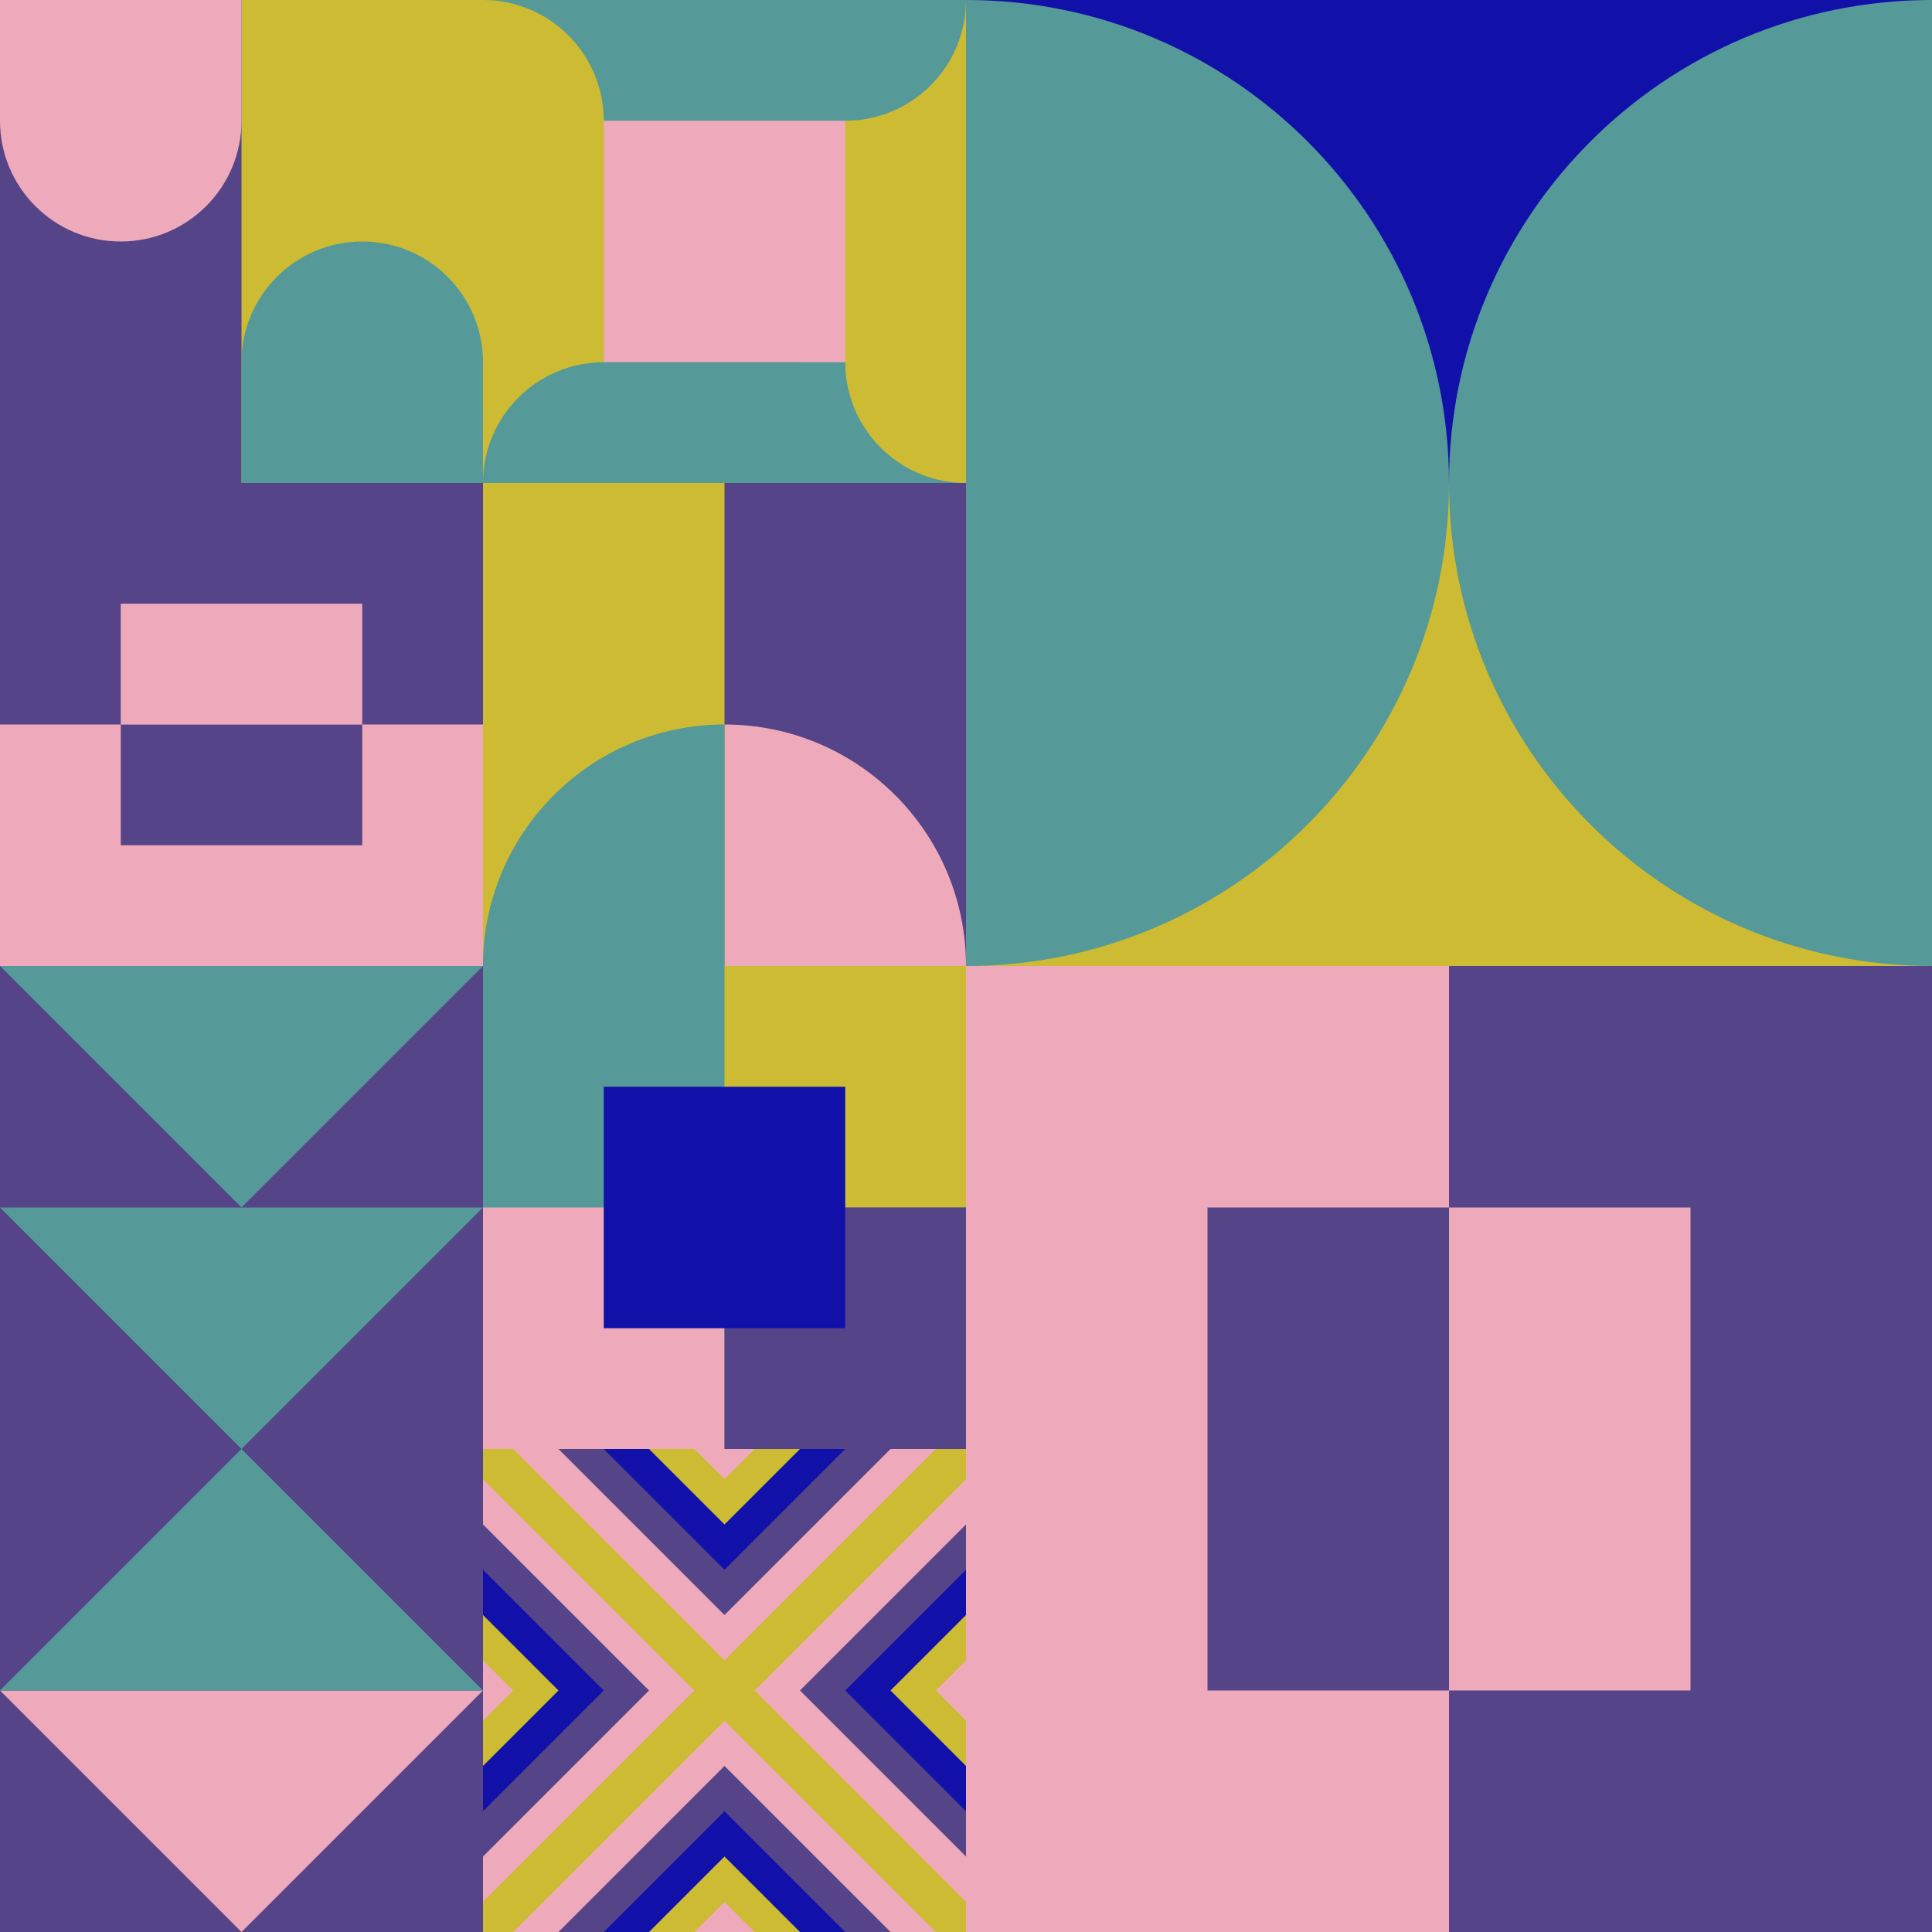
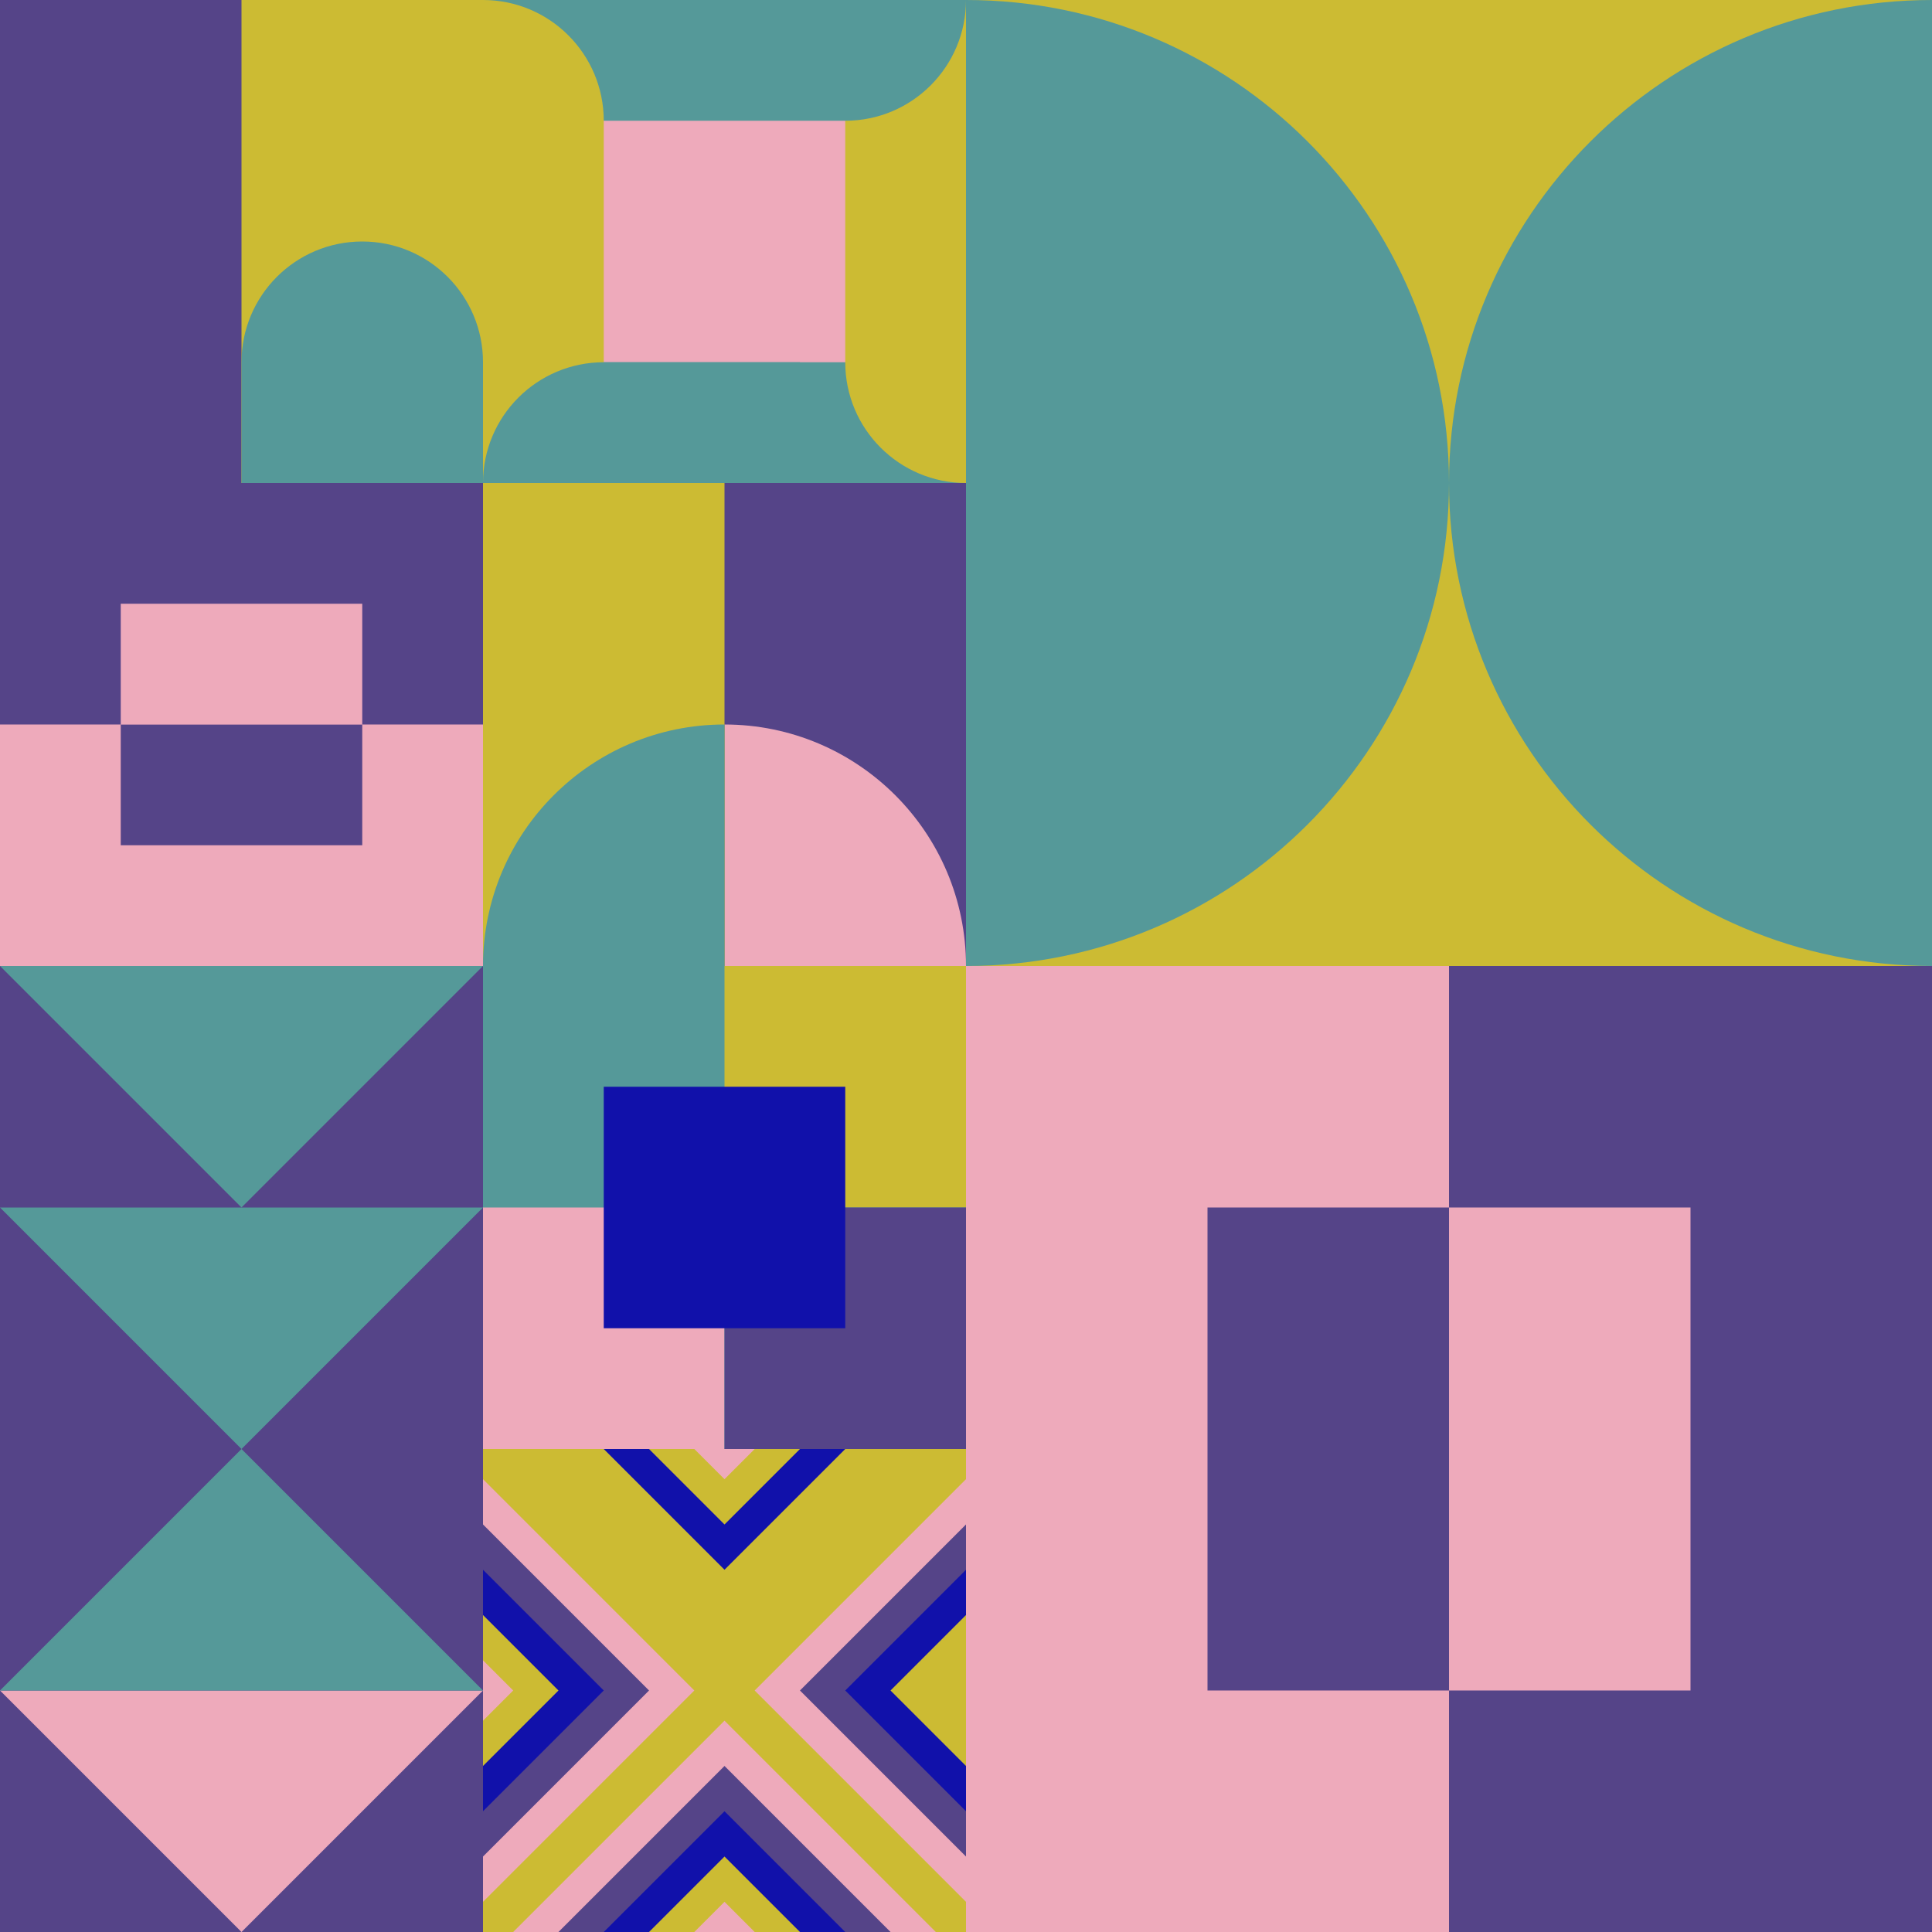
<svg xmlns="http://www.w3.org/2000/svg" id="geo" width="1280" height="1280" viewBox="0 0 1280 1280" fill="none" style="width:640px;height:640px">
  <g class="svg-image">
    <g class="block-0" transform="translate(0,0), scale(1), rotate(0, 160, 160)" height="320" width="320" clip-path="url(#trim)">
      <style>@keyframes geo-12-a0_t{0%,13.636%{transform:translate(0,0);animation-timing-function:ease-in-out}50%,63.636%{transform:translate(0,-320px);animation-timing-function:ease-in-out}to{transform:translate(0,0)}}@keyframes geo-12-a1_t{0%,13.636%{transform:translate(-160px,-320px);animation-timing-function:ease-in-out}50%,63.636%{transform:translate(-160px,0);animation-timing-function:ease-in-out}to{transform:translate(-160px,-320px)}}</style>
      <rect width="320" height="320" fill="#eeaabb" />
      <rect width="320" height="320" fill="#554488" transform="rotate(-90 160 160)" />
      <rect width="320" height="160" fill="#ccbb33" transform="rotate(-90 240 80)" />
      <path d="M160 240v160c0 44.2 35.8 80 80 80s80-35.8 80-80V240c0-44.2-35.8-80-80-80s-80 35.8-80 80Z" fill="#559999" fill-rule="evenodd" style="animation:2.2s ease-in-out infinite both geo-12-a0_t" />
-       <path d="M160 240v160c0 44.2 35.8 80 80 80s80-35.8 80-80V240c0-44.2-35.8-80-80-80s-80 35.8-80 80Z" fill="#eeaabb" fill-rule="evenodd" transform="translate(-160 -320)" style="animation:2.2s ease-in-out infinite both geo-12-a1_t" />
    </g>
    <g class="block-1" transform="translate(320,0), scale(1), rotate(0, 160, 160)" height="320" width="320" clip-path="url(#trim)">
      <rect width="320" height="320" fill="#eeaabb" />
      <path d="M320 320H0V320C0 275.817 35.817 240 80 240H320V320Z" fill="#559999" />
      <path d="M320 0V320V320C275.817 320 240 284.183 240 240V0H320Z" fill="#ccbb33" />
      <path d="M0 0L320 0V0C320 44.183 284.183 80 240 80L0 80V0Z" fill="#559999" />
      <path d="M0 320V0V0C44.183 0 80 35.817 80 80V320H0Z" fill="#ccbb33" />
      <path d="M210 320H0V320C0 275.817 35.817 240 80 240H210V320Z" fill="#559999" />
    </g>
    <g class="block-2" transform="translate(640,0), scale(2), rotate(90, 160, 160)" height="640" width="640" clip-path="url(#trim)">
      <rect width="320" height="320" fill="#eeaabb" />
      <rect y="320" width="320" height="320" transform="rotate(-90 0 320)" fill="#ccbb33" />
      <path d="M160 320V160C248.366 160 320 231.634 320 320H160Z" fill="#559999" />
      <path d="M160 0V160C248.366 160 320 88.366 320 0L160 0Z" fill="#559999" />
-       <rect y="320" width="320" height="160" transform="rotate(-90 0 320)" fill="#1111aa" />
      <path d="M160 320V160C71.634 160 0 231.634 0 320H160Z" fill="#559999" />
      <path d="M160 0V160C71.634 160 0 88.366 0 0L160 0Z" fill="#559999" />
    </g>
    <g class="block-3" transform="translate(0,320), scale(1), rotate(270, 160, 160)" height="320" width="320" clip-path="url(#trim)">
      <style>@keyframes a1_t{0%,13.636%{transform:translate(120px,160px);animation-timing-function:cubic-bezier(.4,0,.6,1)}63.636%,to{transform:translate(120px,160px)}}@keyframes geo-1a0_t{0%,13.636%{transform:translate(-40px,-80px);animation-timing-function:cubic-bezier(.4,0,.6,1)}50%,63.636%{transform:translate(40px,-80px);animation-timing-function:cubic-bezier(.4,0,.6,1)}to{transform:translate(-40px,-80px)}}@keyframes geo-1a0_w{0%,13.636%{width:80px;animation-timing-function:cubic-bezier(.4,0,.6,1)}50%,63.636%{width:0;animation-timing-function:cubic-bezier(.4,0,.6,1)}to{width:80px}}@keyframes geo-1a2_t{0%,13.636%{transform:translate(160px,80px);animation-timing-function:cubic-bezier(.4,0,.6,1)}63.636%,to{transform:translate(160px,80px)}}@keyframes geo-1a2_w{0%,13.636%{width:80px;animation-timing-function:cubic-bezier(.4,0,.6,1)}50%,63.636%{width:0;animation-timing-function:cubic-bezier(.4,0,.6,1)}to{width:80px}}</style>
      <rect width="320" height="320" fill="#eeaabb" />
      <rect x="160" width="160" height="320" fill="#554488" />
      <g style="animation:2.2s linear infinite both a1_t">
        <rect width="80" height="160" fill="#554488" transform="translate(80 80)" style="animation:2.2s linear infinite both geo-1a0_t,2.2s linear infinite both geo-1a0_w" />
      </g>
      <rect width="80" height="160" fill="#eeaabb" transform="translate(160 80)" style="animation:2.2s linear infinite both geo-1a2_t,2.2s linear infinite both geo-1a2_w" />
    </g>
    <g class="block-4" transform="translate(320,320), scale(1), rotate(0, 160, 160)" height="320" width="320" clip-path="url(#trim)">
      <rect width="320" height="320" fill="#eeaabb" />
      <rect y="320" width="320" height="320" transform="rotate(-90 0 320)" fill="#554488" />
      <path d="M160 320V160C248.366 160 320 231.634 320 320H160Z" fill="#eeaabb" />
      <rect y="320" width="320" height="160" transform="rotate(-90 0 320)" fill="#ccbb33" />
      <path d="M160 320V160C71.634 160 0 231.634 0 320H160Z" fill="#559999" />
    </g>
    <g class="block-5" transform="translate(0,640), scale(1), rotate(180, 160, 160)" height="320" width="320" clip-path="url(#trim)">
      <style>@keyframes geo-4-a0_t{0%,13.636%{transform:translate(0,0);animation-timing-function:ease-in-out}50%,63.636%{transform:translate(0,-160px);animation-timing-function:ease-in-out}to{transform:translate(0,-320px)}}@keyframes geo-4-a1_t{0%,13.636%{transform:translate(0,160px);animation-timing-function:ease-in-out}50%,63.636%{transform:translate(0,0);animation-timing-function:ease-in-out}to{transform:translate(0,-160px)}}@keyframes geo-4-a2_t{0%,13.636%{transform:translate(0,320px);animation-timing-function:ease-in-out}50%,63.636%{transform:translate(0,160px);animation-timing-function:ease-in-out}to{transform:translate(0,0)}}@keyframes geo-4-a3_t{0%,13.636%{transform:translate(0,0);animation-timing-function:ease-in-out}50%,63.636%{transform:translate(0,-160px);animation-timing-function:ease-in-out}to{transform:translate(0,-320px)}}</style>
      <rect width="320" height="320" fill="#554488" />
      <path d="M320 320H0l160-160 160 160Z" fill="#559999" style="animation:2.2s ease-in-out infinite both geo-4-a0_t" />
      <path d="M320 320H0l160-160 160 160Z" fill="#559999" transform="translate(0 160)" style="animation:2.2s ease-in-out infinite both geo-4-a1_t" />
      <path d="M320 320H0l160-160 160 160Z" fill="#559999" transform="translate(0 320)" style="animation:2.2s ease-in-out infinite both geo-4-a2_t" />
      <path d="M320 160H0L160 0l160 160Z" fill="#559999" style="animation:2.2s ease-in-out infinite both geo-4-a3_t" />
    </g>
    <g class="block-6" transform="translate(320,640), scale(1), rotate(0, 160, 160)" height="320" width="320" clip-path="url(#trim)">
      <rect width="320" height="320" fill="#eeaabb" />
      <rect y="320" width="320" height="320" transform="rotate(-90 0 320)" fill="#559999" />
      <rect x="160" y="160" width="160" height="160" transform="rotate(-90 160 160)" fill="#ccbb33" />
      <rect width="160" height="160" transform="matrix(0 -1 -1 0 160 320)" fill="#eeaabb" />
      <rect width="160" height="160" transform="matrix(0 -1 -1 0 320 320)" fill="#554488" />
      <rect width="160" height="160" transform="matrix(0 -1 -1 0 240 240)" fill="#1111aa" />
    </g>
    <g class="block-7" transform="translate(640,640), scale(2), rotate(0, 160, 160)" height="640" width="640" clip-path="url(#trim)">
      <style>@keyframes a1_t{0%,13.636%{transform:translate(120px,160px);animation-timing-function:cubic-bezier(.4,0,.6,1)}63.636%,to{transform:translate(120px,160px)}}@keyframes geo-1a0_t{0%,13.636%{transform:translate(-40px,-80px);animation-timing-function:cubic-bezier(.4,0,.6,1)}50%,63.636%{transform:translate(40px,-80px);animation-timing-function:cubic-bezier(.4,0,.6,1)}to{transform:translate(-40px,-80px)}}@keyframes geo-1a0_w{0%,13.636%{width:80px;animation-timing-function:cubic-bezier(.4,0,.6,1)}50%,63.636%{width:0;animation-timing-function:cubic-bezier(.4,0,.6,1)}to{width:80px}}@keyframes geo-1a2_t{0%,13.636%{transform:translate(160px,80px);animation-timing-function:cubic-bezier(.4,0,.6,1)}63.636%,to{transform:translate(160px,80px)}}@keyframes geo-1a2_w{0%,13.636%{width:80px;animation-timing-function:cubic-bezier(.4,0,.6,1)}50%,63.636%{width:0;animation-timing-function:cubic-bezier(.4,0,.6,1)}to{width:80px}}</style>
      <rect width="320" height="320" fill="#eeaabb" />
      <rect x="160" width="160" height="320" fill="#554488" />
      <g style="animation:2.2s linear infinite both a1_t">
        <rect width="80" height="160" fill="#554488" transform="translate(80 80)" style="animation:2.2s linear infinite both geo-1a0_t,2.2s linear infinite both geo-1a0_w" />
      </g>
      <rect width="80" height="160" fill="#eeaabb" transform="translate(160 80)" style="animation:2.2s linear infinite both geo-1a2_t,2.2s linear infinite both geo-1a2_w" />
    </g>
    <g class="block-8" transform="translate(0,960), scale(1), rotate(0, 160, 160)" height="320" width="320" clip-path="url(#trim)">
      <rect width="320" height="320" fill="#554488" />
      <path d="M160 320 0 160h320L160 320Z" fill="#eeaabb" />
      <path d="M160 0 0 160h320L160 0Z" fill="#559999" />
    </g>
    <g class="block-9" transform="translate(320,960), scale(1), rotate(270, 160, 160)" height="320" width="320" clip-path="url(#trim)">
      <rect width="320" height="320" fill="#eeaabb" />
      <rect width="320" height="320" fill="#ccbb33" />
      <path d="m160 180 140 140H20l140-140Z" fill="#eeaabb" />
      <path d="m160 210 110 110H50l110-110Z" fill="#554488" />
      <path d="m160 240 80 80H80l80-80Z" fill="#1111aa" />
      <path d="m160 270 50 50H110l50-50Z" fill="#ccbb33" />
-       <path d="m160 300 20 20h-40l20-20ZM180 160 320 20v280L180 160Z" fill="#eeaabb" />
-       <path d="M210 160 320 50v220L210 160Z" fill="#554488" />
      <path d="m240 160 80-80v160l-80-80Z" fill="#1111aa" />
      <path d="m270 160 50-50v100l-50-50Z" fill="#ccbb33" />
      <path d="m300 160 20-20v40l-20-20ZM140 160 0 20v280l140-140Z" fill="#eeaabb" />
      <path d="M110 160 0 50v220l110-110Z" fill="#554488" />
      <path d="M80 160 0 80v160l80-80Z" fill="#1111aa" />
      <path d="M50 160 0 110v100l50-50Z" fill="#ccbb33" />
      <path d="M20 160 0 140v40l20-20ZM160 140 20 0h280L160 140Z" fill="#eeaabb" />
      <path d="M160 110 50 0h220L160 110Z" fill="#554488" />
      <path d="M160 80 80 0h160l-80 80Z" fill="#1111aa" />
      <path d="M160 50 110 0h100l-50 50Z" fill="#ccbb33" />
      <path d="M160 20 140 0h40l-20 20Z" fill="#eeaabb" />
    </g>
  </g>
  <clipPath id="trim">
    <rect width="320" height="320" fill="white" />
  </clipPath>
  <filter id="noiseFilter">
    <feTurbulence baseFrequency="0.5" result="noise" />
    <feColorMatrix type="saturate" values="0.10" />
    <feBlend in="SourceGraphic" in2="noise" mode="multiply" />
  </filter>
  <rect transform="translate(0,0)" height="1280" width="1280" filter="url(#noiseFilter)" opacity="0.4" />
</svg>